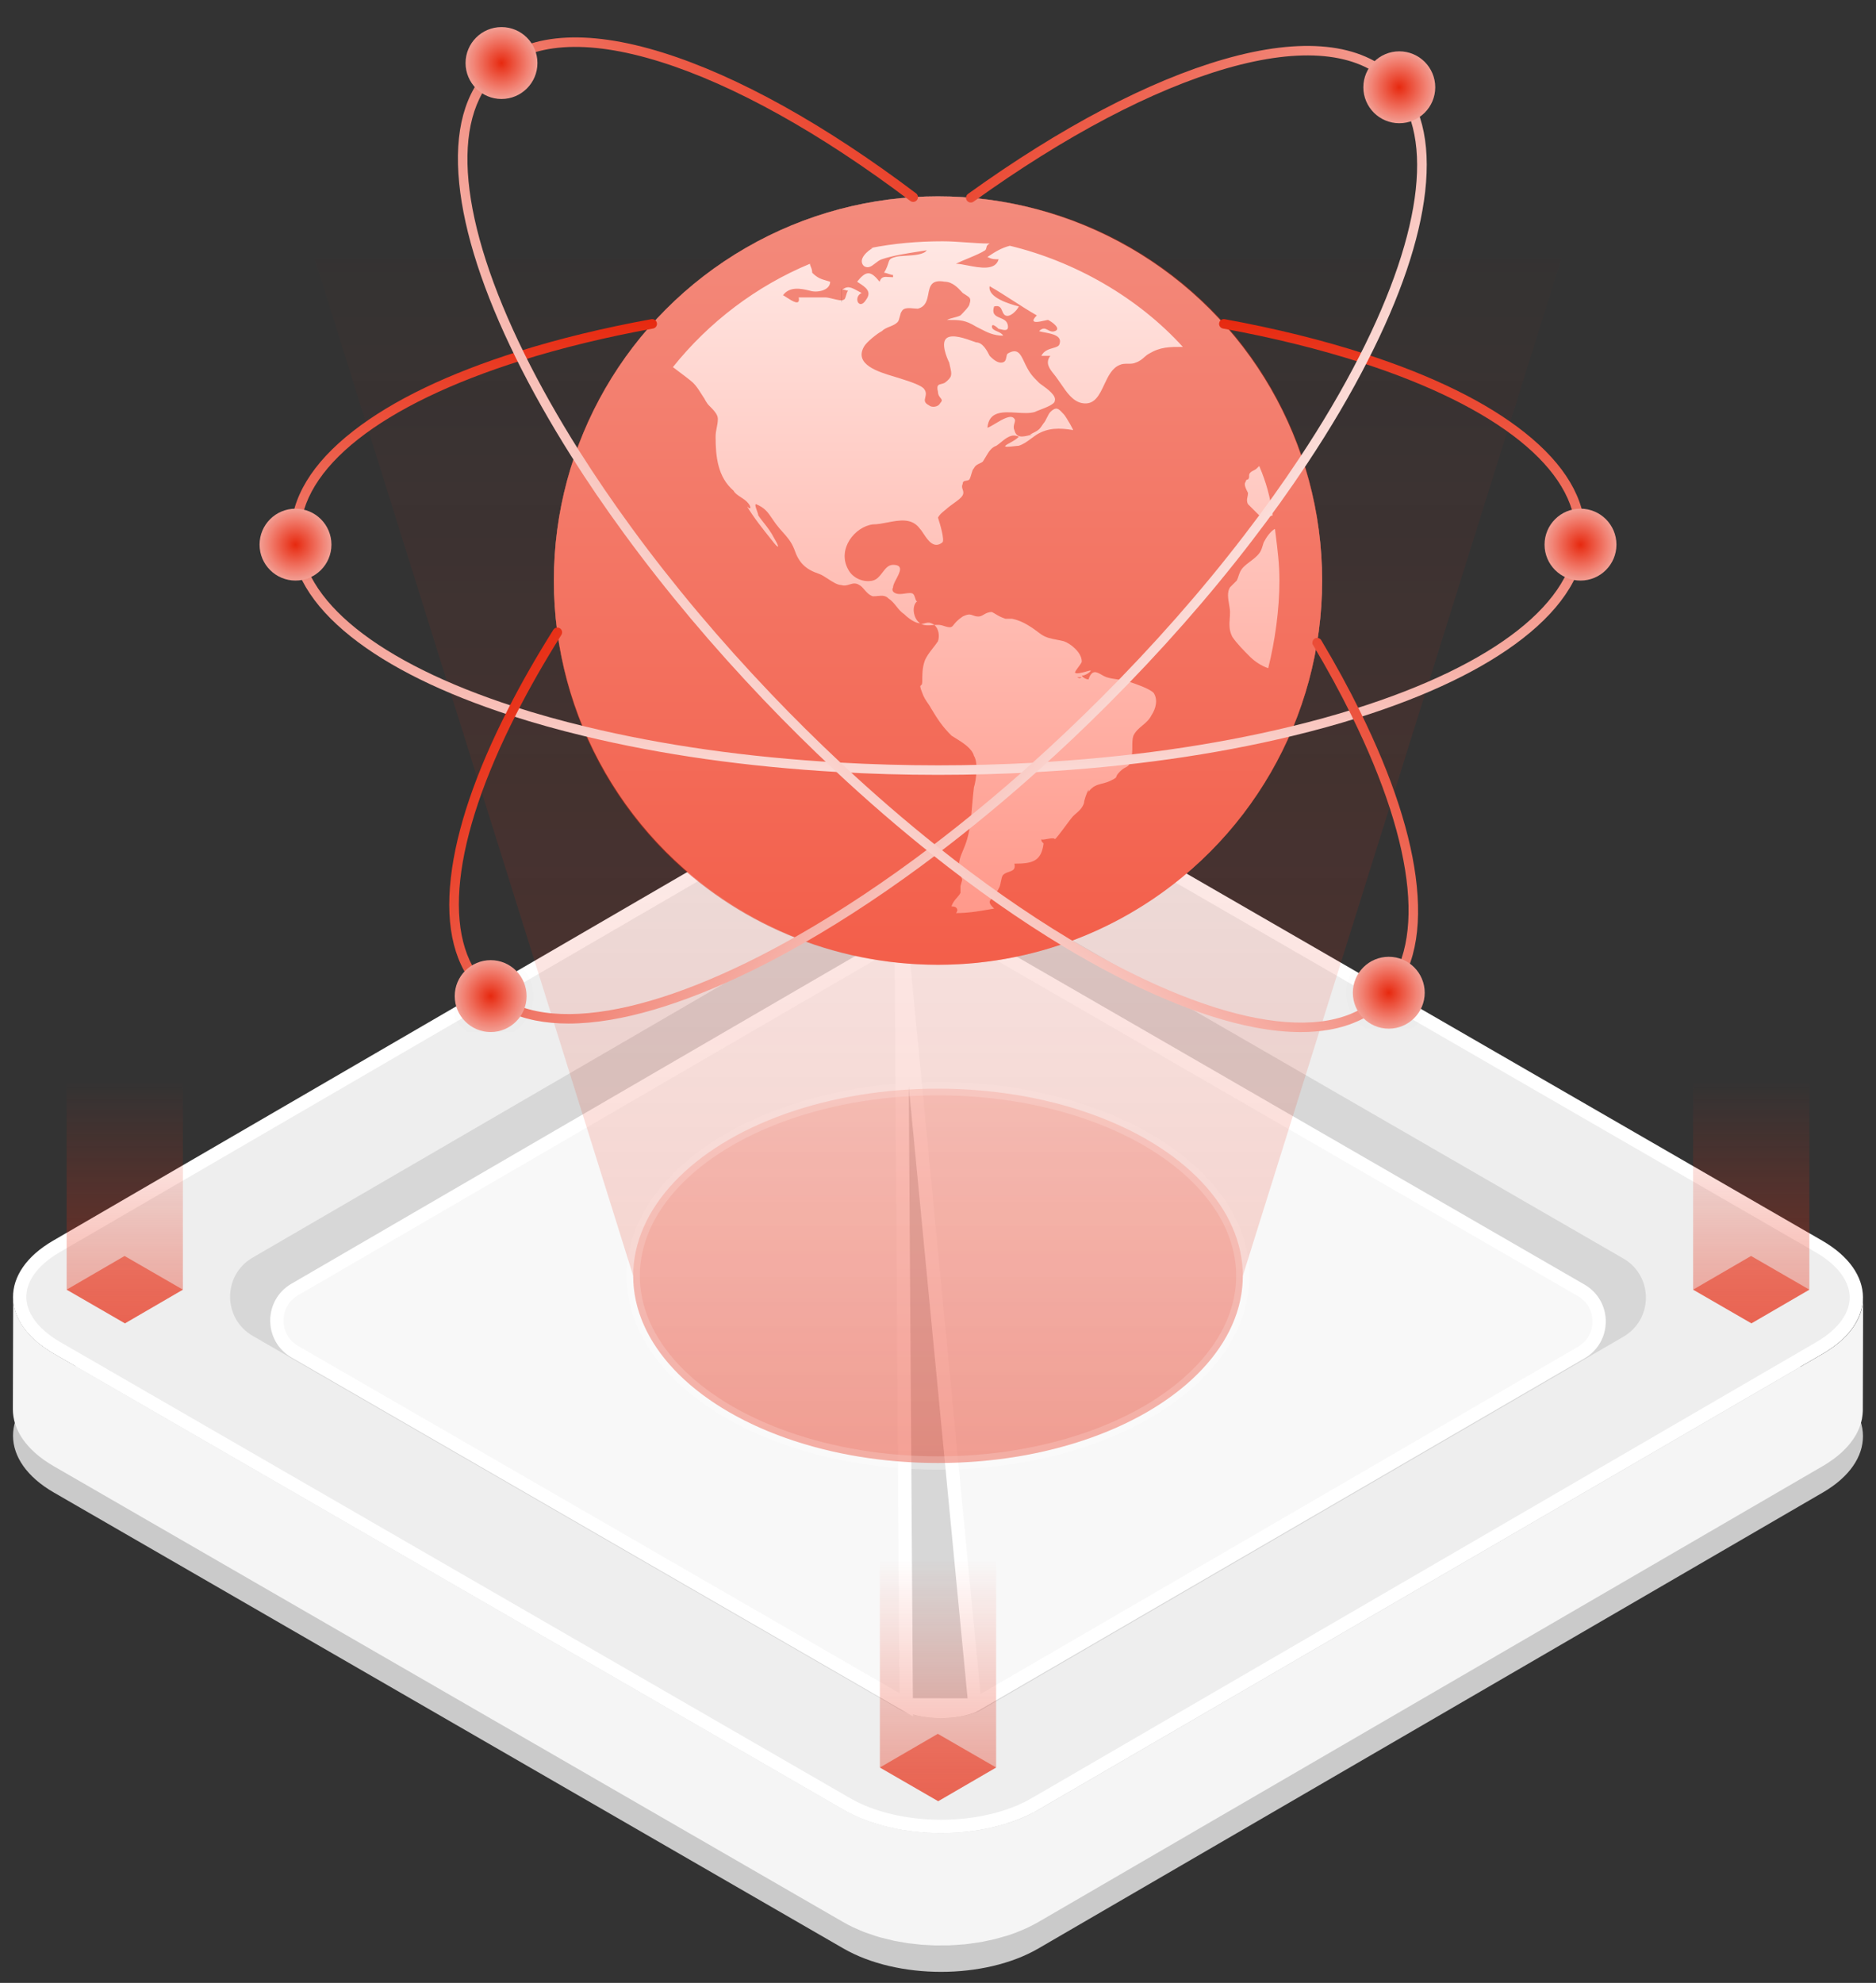
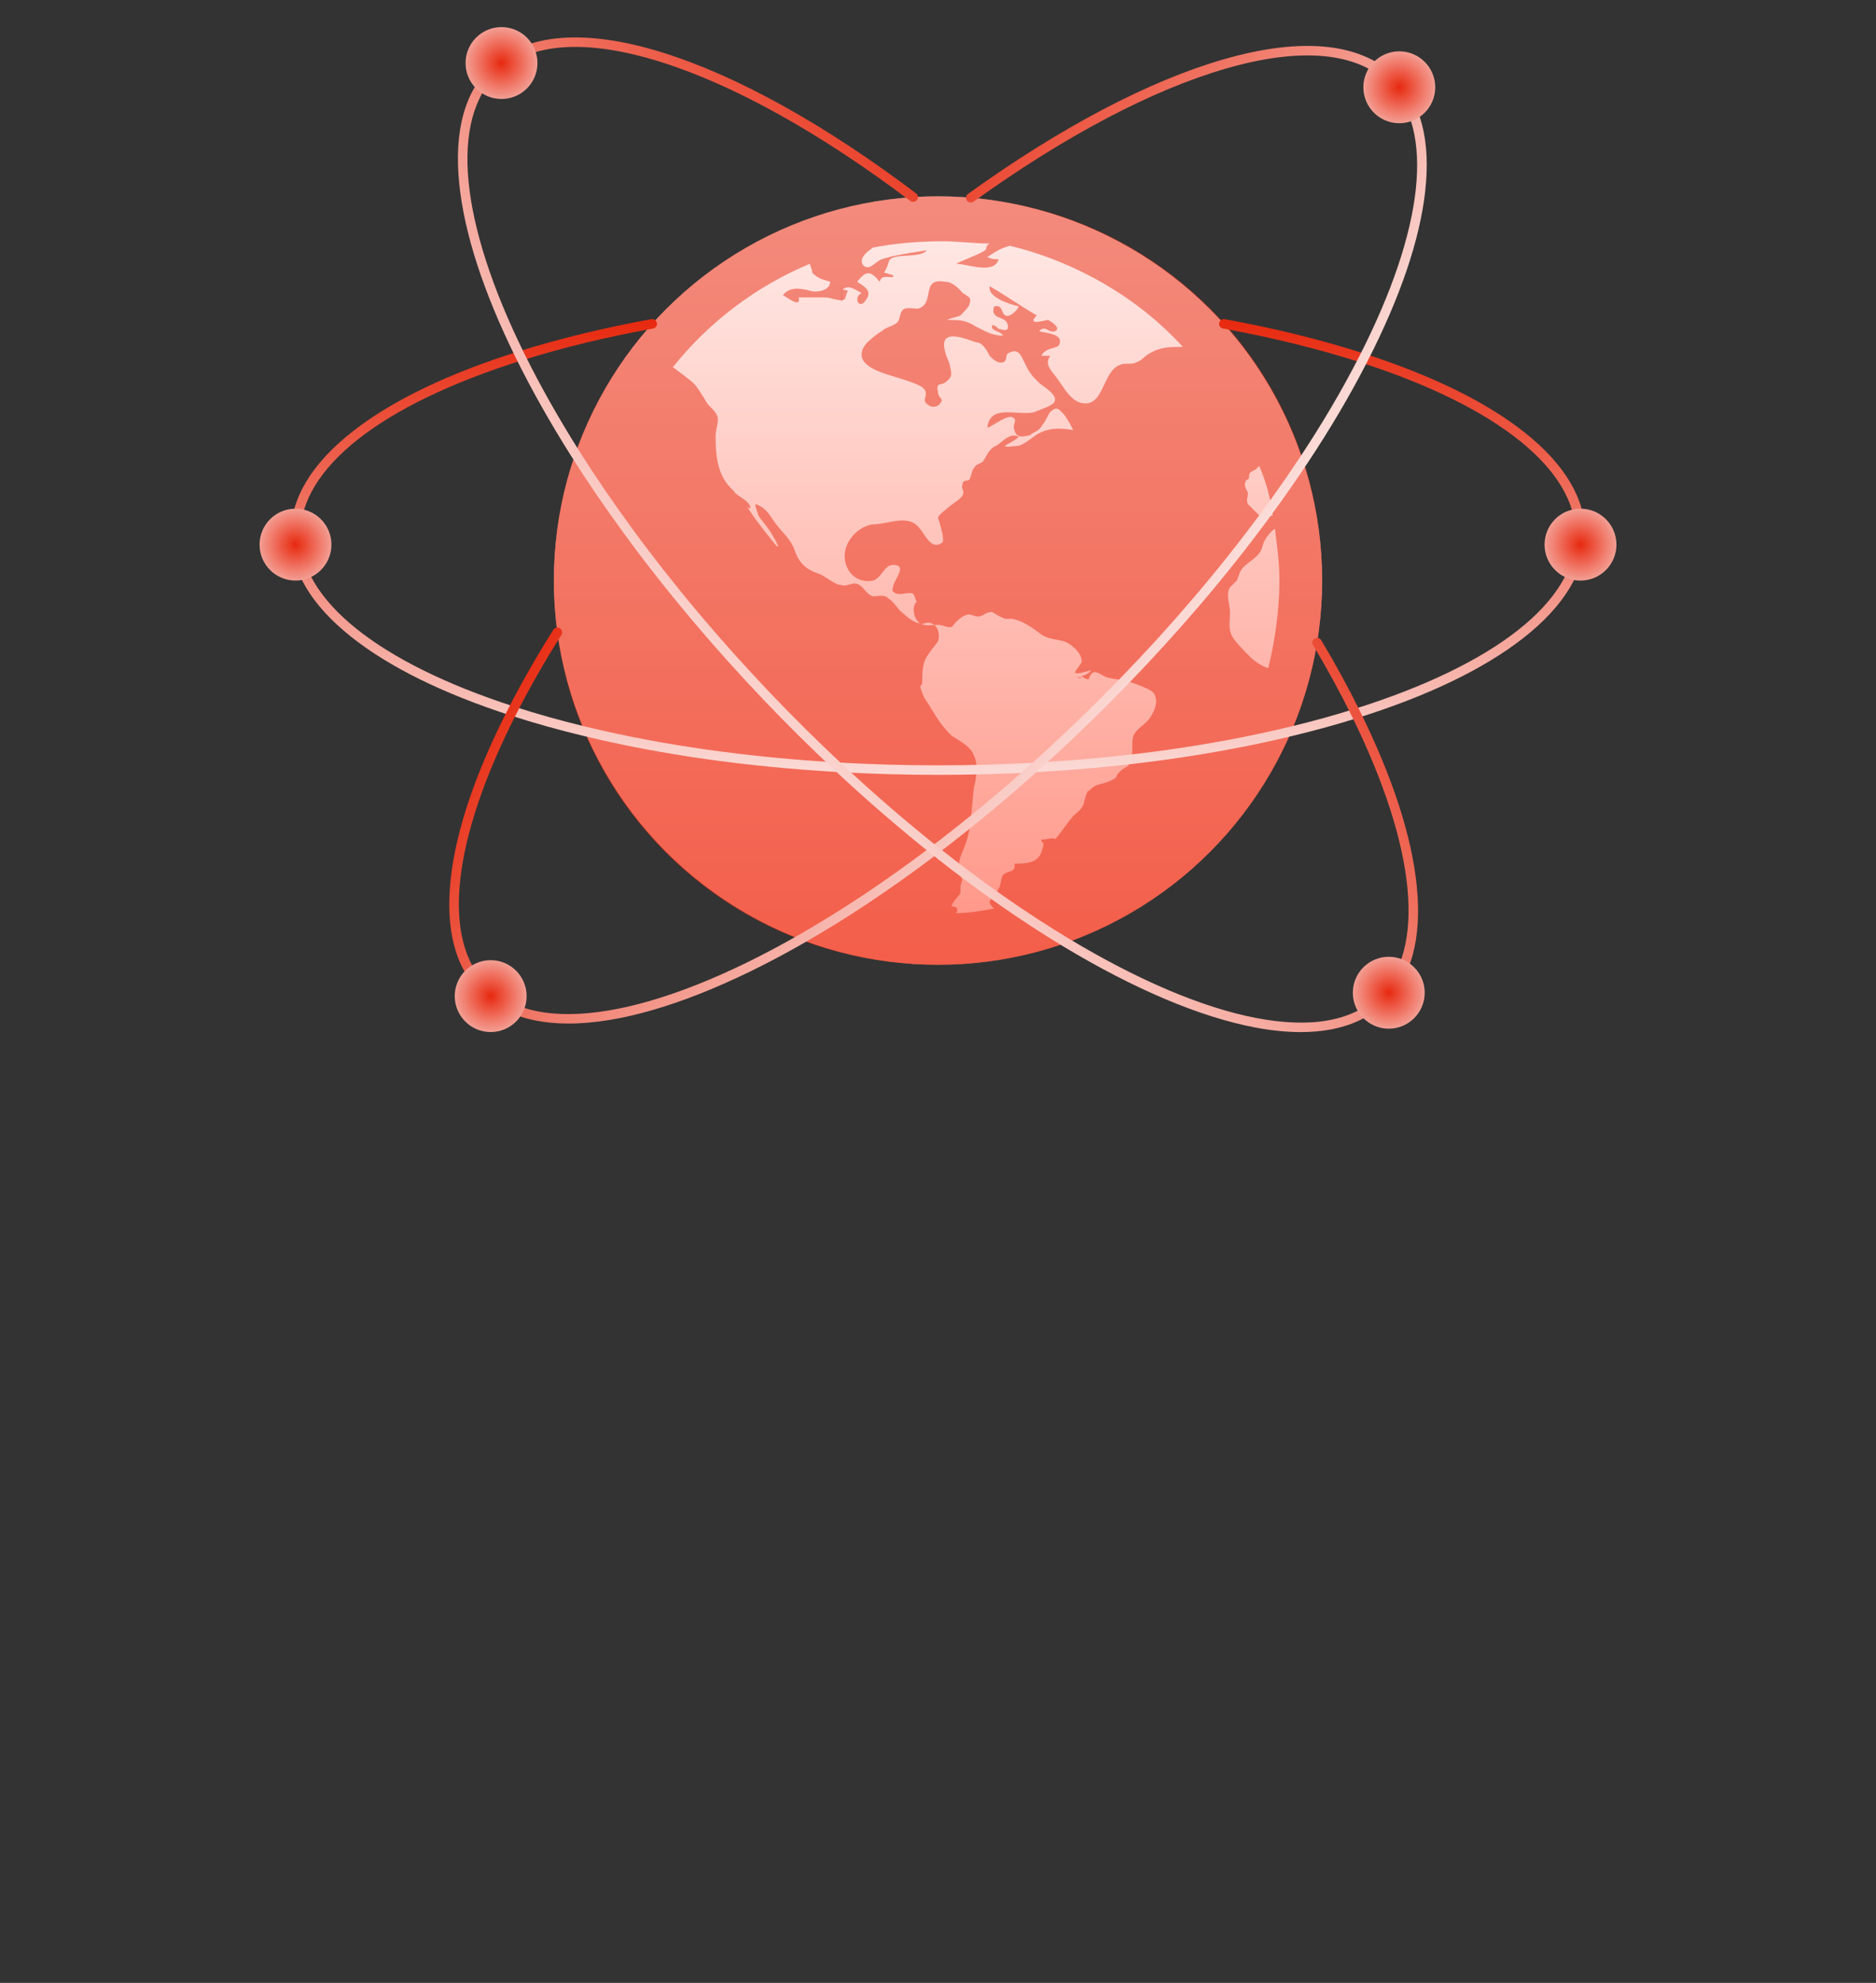
<svg xmlns="http://www.w3.org/2000/svg" width="141" height="149" viewBox="0 0 141 149" fill="none">
  <rect x="0" y="0" width="141" height="149" fill="#333333" stroke="none" />
  <g clip-path="url(#clip0_228_7401)">
    <g clip-path="url(#clip1_228_7401)">
      <g clip-path="url(#clip2_228_7401)">
        <g clip-path="url(#clip3_228_7401)">
-           <path d="M136.961 103.657C141.021 106.001 141.045 109.802 137.011 112.147L78.045 146.414C74.011 148.758 67.449 148.757 63.388 146.413L4.039 112.147C-0.021 109.803 -0.045 106.002 3.989 103.658L62.955 69.39C66.989 67.046 73.551 67.047 77.611 69.392L136.961 103.657Z" fill="#CACACA" />
+           <path d="M136.961 103.657C141.021 106.001 141.045 109.802 137.011 112.147L78.045 146.414C74.011 148.758 67.449 148.757 63.388 146.413L4.039 112.147C-0.021 109.803 -0.045 106.002 3.989 103.658L62.955 69.39C66.989 67.046 73.551 67.047 77.611 69.392L136.961 103.657" fill="#CACACA" />
        </g>
        <path d="M140.026 97.686C140.023 97.739 140.02 97.791 140.014 97.843C140.01 97.888 140.003 97.934 139.997 97.979C139.99 98.031 139.982 98.082 139.973 98.134C139.964 98.18 139.954 98.226 139.944 98.272C139.933 98.322 139.921 98.372 139.907 98.422C139.895 98.468 139.881 98.514 139.867 98.56C139.852 98.61 139.836 98.659 139.818 98.709C139.802 98.754 139.785 98.799 139.767 98.843C139.746 98.896 139.724 98.948 139.701 99C139.682 99.044 139.661 99.088 139.64 99.131C139.614 99.183 139.588 99.235 139.56 99.287C139.537 99.329 139.514 99.371 139.49 99.412C139.454 99.474 139.416 99.534 139.376 99.596C139.352 99.633 139.329 99.67 139.304 99.707C139.258 99.774 139.208 99.841 139.158 99.907C139.136 99.936 139.115 99.966 139.092 99.994C139.009 100.1 138.919 100.205 138.824 100.308C138.799 100.335 138.773 100.36 138.747 100.387C138.673 100.465 138.595 100.543 138.513 100.62C138.476 100.656 138.439 100.691 138.4 100.726C138.351 100.769 138.301 100.813 138.251 100.856C138.204 100.896 138.156 100.936 138.108 100.975C138.055 101.018 138.001 101.059 137.946 101.101C137.895 101.14 137.844 101.179 137.791 101.218C137.734 101.259 137.676 101.299 137.618 101.34C137.563 101.377 137.507 101.415 137.451 101.452C137.39 101.493 137.327 101.532 137.264 101.571C137.185 101.62 137.106 101.67 137.023 101.718L78.057 135.985C77.833 136.116 77.597 136.236 77.358 136.353C77.295 136.383 77.232 136.412 77.168 136.442C76.952 136.542 76.731 136.637 76.504 136.725C76.474 136.737 76.446 136.75 76.416 136.761C76.174 136.853 75.925 136.937 75.672 137.016C75.498 137.071 75.318 137.12 75.139 137.168C75.004 137.205 74.869 137.245 74.731 137.278C74.543 137.323 74.351 137.362 74.159 137.4C74.02 137.429 73.882 137.46 73.741 137.485C73.682 137.496 73.623 137.504 73.564 137.514C73.326 137.552 73.087 137.586 72.846 137.615C72.777 137.623 72.708 137.633 72.638 137.64C72.5 137.655 72.36 137.663 72.221 137.675C71.989 137.694 71.755 137.711 71.521 137.721C71.372 137.728 71.222 137.731 71.072 137.734C70.882 137.737 70.693 137.739 70.504 137.736C70.345 137.734 70.187 137.729 70.028 137.723C69.853 137.716 69.678 137.707 69.504 137.695C69.344 137.684 69.183 137.67 69.024 137.655C68.851 137.638 68.679 137.619 68.507 137.597C68.352 137.578 68.197 137.555 68.043 137.531C67.859 137.503 67.676 137.471 67.494 137.436C67.35 137.409 67.207 137.38 67.065 137.349C66.847 137.302 66.633 137.248 66.421 137.191C66.283 137.155 66.144 137.121 66.008 137.08C65.935 137.059 65.862 137.035 65.789 137.012C65.576 136.945 65.365 136.874 65.159 136.797C65.099 136.775 65.038 136.754 64.98 136.732C64.791 136.659 64.61 136.578 64.428 136.497C64.34 136.458 64.248 136.422 64.161 136.381C63.9 136.257 63.645 136.125 63.401 135.984L4.051 101.718C2.008 100.539 0.986 98.99 0.991 97.443L0.967 105.891C0.963 107.437 1.984 108.986 4.027 110.167L63.377 144.432C63.621 144.573 63.876 144.704 64.137 144.829C64.224 144.87 64.316 144.906 64.405 144.945C64.56 145.014 64.712 145.086 64.872 145.149C64.9 145.16 64.928 145.169 64.955 145.179C65.015 145.202 65.076 145.223 65.135 145.245C65.342 145.321 65.552 145.393 65.766 145.46C65.838 145.483 65.91 145.507 65.984 145.528C66.033 145.543 66.081 145.56 66.131 145.574C66.218 145.599 66.309 145.616 66.397 145.639C66.61 145.696 66.823 145.749 67.041 145.797C67.099 145.809 67.154 145.827 67.213 145.839C67.297 145.856 67.385 145.867 67.471 145.884C67.653 145.919 67.835 145.951 68.019 145.979C68.094 145.991 68.166 146.007 68.241 146.018C68.321 146.029 68.403 146.035 68.483 146.045C68.655 146.067 68.827 146.086 69.001 146.103C69.084 146.111 69.165 146.124 69.248 146.13C69.325 146.137 69.403 146.138 69.48 146.143C69.654 146.155 69.829 146.164 70.005 146.171C70.093 146.174 70.181 146.183 70.269 146.185C70.339 146.187 70.41 146.183 70.479 146.184C70.669 146.187 70.859 146.185 71.048 146.182C71.143 146.18 71.237 146.183 71.331 146.18C71.386 146.178 71.441 146.171 71.497 146.169C71.731 146.159 71.964 146.142 72.198 146.122C72.291 146.115 72.387 146.113 72.48 146.103C72.525 146.099 72.569 146.092 72.614 146.088C72.684 146.08 72.753 146.071 72.822 146.063C73.064 146.034 73.303 146 73.541 145.961C73.599 145.952 73.658 145.943 73.716 145.933C73.745 145.928 73.773 145.925 73.802 145.919C73.915 145.899 74.024 145.871 74.136 145.848C74.328 145.809 74.519 145.771 74.707 145.726C74.845 145.692 74.979 145.653 75.116 145.616C75.294 145.567 75.473 145.519 75.648 145.464C75.686 145.452 75.726 145.443 75.763 145.431C75.977 145.362 76.186 145.288 76.392 145.209C76.422 145.198 76.45 145.185 76.48 145.173C76.706 145.085 76.927 144.99 77.144 144.89C77.208 144.86 77.272 144.83 77.334 144.8C77.574 144.684 77.809 144.563 78.034 144.433L136.999 110.166C137.042 110.141 137.084 110.116 137.126 110.091C137.165 110.067 137.201 110.043 137.239 110.02C137.302 109.98 137.366 109.94 137.427 109.9C137.483 109.863 137.538 109.826 137.592 109.788C137.652 109.748 137.71 109.707 137.768 109.665C137.82 109.627 137.871 109.588 137.921 109.55C137.976 109.508 138.031 109.465 138.084 109.422C138.132 109.383 138.18 109.344 138.226 109.304C138.277 109.261 138.327 109.217 138.376 109.173C138.396 109.155 138.418 109.138 138.438 109.12C138.456 109.103 138.471 109.085 138.489 109.068C138.571 108.991 138.649 108.913 138.724 108.835C138.749 108.808 138.775 108.782 138.8 108.756C138.895 108.652 138.985 108.548 139.068 108.442C139.072 108.438 139.076 108.434 139.08 108.429C139.099 108.405 139.115 108.38 139.134 108.355C139.184 108.288 139.234 108.222 139.28 108.154C139.305 108.118 139.329 108.081 139.352 108.044C139.392 107.982 139.43 107.922 139.466 107.86C139.476 107.843 139.487 107.827 139.497 107.81C139.511 107.785 139.522 107.76 139.536 107.734C139.564 107.683 139.591 107.631 139.616 107.579C139.637 107.536 139.658 107.491 139.677 107.448C139.7 107.396 139.722 107.344 139.743 107.292C139.752 107.268 139.764 107.245 139.773 107.221C139.781 107.2 139.787 107.178 139.794 107.157C139.812 107.107 139.828 107.058 139.843 107.008C139.858 106.962 139.871 106.916 139.884 106.87C139.897 106.82 139.909 106.77 139.92 106.719C139.926 106.692 139.935 106.665 139.94 106.638C139.944 106.619 139.945 106.6 139.949 106.582C139.959 106.53 139.966 106.479 139.973 106.427C139.98 106.382 139.986 106.336 139.99 106.291C139.996 106.239 139.999 106.186 140.002 106.134C140.003 106.104 140.007 106.073 140.008 106.043C140.009 106.012 140.01 105.982 140.01 105.952L140.034 97.504C140.034 97.565 140.029 97.626 140.026 97.686Z" fill="#F5F5F5" />
        <path d="M77.794 135.553L78.045 135.985L77.794 135.553C75.871 136.67 73.314 137.243 70.727 137.243C68.139 137.242 65.575 136.669 63.638 135.551L4.289 101.286C2.349 100.166 1.486 98.767 1.479 97.471C1.471 96.176 2.316 94.78 4.24 93.661L63.206 59.394C65.129 58.277 67.686 57.704 70.273 57.704C72.861 57.704 75.425 58.278 77.361 59.396L136.711 93.662C138.65 94.781 139.513 96.18 139.521 97.476C139.529 98.771 138.684 100.167 136.76 101.286L77.794 135.553Z" fill="#EEEEEE" stroke="white" />
        <path opacity="0.1" d="M70.729 129.106C69.361 129.106 68.226 128.804 67.707 128.505L18.993 100.38C16.733 99.075 16.728 95.814 18.985 94.503L67.294 66.429C67.67 66.21 68.721 65.84 70.272 65.84C71.639 65.84 72.774 66.143 73.293 66.442L122.008 94.567C124.268 95.872 124.272 99.132 122.016 100.444L73.706 128.518C73.33 128.737 72.28 129.106 70.729 129.106Z" fill="black" />
        <path d="M67.727 70.413L67.727 70.413L22.155 96.896C20.358 97.94 20.362 100.536 22.161 101.575L68.115 128.106L67.727 70.413ZM67.727 70.413C67.989 70.261 68.887 69.926 70.284 69.926C71.522 69.926 72.497 70.203 72.885 70.426L118.838 96.958C120.637 97.996 120.641 100.592 118.845 101.636L73.273 128.119L73.273 128.119M67.727 70.413L73.273 128.119M73.273 128.119C73.011 128.272 72.112 128.607 70.716 128.607C69.478 128.607 68.503 128.33 68.115 128.106L73.273 128.119Z" fill="#F8F8F8" stroke="white" />
      </g>
      <ellipse opacity="0.3" cx="70.5" cy="95.87" rx="22.91" ry="14.064" fill="url(#paint0_linear_228_7401)" stroke="white" />
      <g clip-path="url(#clip4_228_7401)">
        <g clip-path="url(#clip5_228_7401)">
          <g clip-path="url(#clip6_228_7401)">
            <path opacity="0.5" d="M13.745 96.909L9.391 99.439L5.009 96.909L9.363 94.378L13.745 96.909Z" fill="#E7290F" />
          </g>
          <path opacity="0.4" d="M5.009 81.395V96.908H5.009H5.009L9.391 99.439L13.745 96.908V81.395H5.009Z" fill="url(#paint1_linear_228_7401)" />
        </g>
        <g clip-path="url(#clip7_228_7401)">
          <g clip-path="url(#clip8_228_7401)">
            <path opacity="0.5" d="M135.991 96.909L131.637 99.439L127.255 96.909L131.609 94.378L135.991 96.909Z" fill="#E7290F" />
          </g>
          <path opacity="0.4" d="M127.255 81.395V96.908H127.255H127.255L131.637 99.439L135.991 96.908V81.395H127.255Z" fill="url(#paint2_linear_228_7401)" />
        </g>
        <g clip-path="url(#clip9_228_7401)">
          <g clip-path="url(#clip10_228_7401)">
            <path opacity="0.5" d="M74.868 132.816L70.514 135.346L66.132 132.816L70.486 130.286L74.868 132.816Z" fill="#E7290F" />
          </g>
          <path opacity="0.4" d="M66.132 117.303V132.816H66.132H66.132L70.514 135.346L74.868 132.816V117.303H66.132Z" fill="url(#paint3_linear_228_7401)" />
        </g>
      </g>
      <path d="M23.621 19.363L47.591 95.87C47.591 103.638 57.848 109.934 70.5 109.934C83.153 109.934 93.409 103.638 93.409 95.87L117.379 19.363H23.621Z" fill="url(#paint4_linear_228_7401)" />
    </g>
  </g>
  <g clip-path="url(#clip11_228_7401)">
    <mask id="mask0_228_7401" style="mask-type:luminance" maskUnits="userSpaceOnUse" x="0" y="0" width="141" height="141">
      <rect x="0.5" y="0.171" width="140" height="140" fill="white" />
    </mask>
    <g mask="url(#mask0_228_7401)">
</g>
    <g clip-path="url(#clip12_228_7401)">
      <circle cx="70.5" cy="43.625" r="28.872" fill="url(#paint5_linear_228_7401)" />
      <path d="M63.255 22.193H63.251" stroke="black" />
      <path d="M63.255 22.193H63.251" stroke="black" />
      <g style="mix-blend-mode:multiply" opacity="0.5">
        <path fill-rule="evenodd" clip-rule="evenodd" d="M70.499 14.753C54.628 14.753 41.627 27.585 41.627 43.626C41.627 59.665 54.459 72.497 70.499 72.497C86.37 72.497 99.371 59.665 99.371 43.626C99.371 27.585 86.539 14.753 70.499 14.753ZM81.305 50.886H80.967C80.967 50.886 81.136 51.054 81.305 50.886ZM86.37 26.572C87.214 26.066 87.889 26.066 88.902 26.066C85.526 22.351 80.798 19.65 75.901 18.468C75.226 18.637 74.72 18.975 74.213 19.312C74.551 19.481 74.72 19.481 75.058 19.481C74.809 20.349 73.651 20.125 72.719 19.944C72.382 19.879 72.074 19.819 71.85 19.819C72.12 19.683 72.445 19.548 72.77 19.413L72.77 19.413C73.256 19.21 73.741 19.008 74.045 18.806C74.112 18.738 74.126 18.671 74.139 18.603C74.159 18.502 74.18 18.401 74.382 18.299C73.791 18.299 73.2 18.257 72.61 18.215C72.019 18.173 71.428 18.131 70.836 18.131C68.979 18.131 67.122 18.299 65.434 18.637H65.602C65.265 18.806 64.421 19.481 64.927 19.988C65.252 20.204 65.508 20.004 65.783 19.788C65.937 19.667 66.097 19.541 66.278 19.481C67.095 19.208 68.132 19.046 69.034 18.905L69.034 18.905L69.034 18.905C69.25 18.871 69.459 18.838 69.655 18.806C69.435 19.136 68.713 19.179 68.096 19.216C67.767 19.235 67.467 19.253 67.291 19.312C66.876 19.416 66.843 19.52 66.762 19.781C66.711 19.944 66.642 20.169 66.447 20.494C66.531 20.494 66.658 20.536 66.784 20.579C66.911 20.621 67.037 20.663 67.122 20.663V20.832C67.013 20.832 66.912 20.824 66.818 20.817C66.478 20.791 66.242 20.772 66.109 21.169C65.434 20.325 65.096 20.325 64.421 21.169C64.466 21.2 64.513 21.23 64.56 21.261L64.56 21.261C65.039 21.571 65.557 21.906 65.096 22.52C64.589 23.365 64.083 22.351 64.758 22.014C64.647 21.958 64.545 21.903 64.45 21.851C63.967 21.588 63.662 21.422 63.239 21.845C63.351 21.733 63.464 21.77 63.576 21.808C63.633 21.826 63.689 21.845 63.745 21.845C63.667 21.922 63.626 22.071 63.587 22.209C63.541 22.372 63.499 22.52 63.407 22.52C63.304 22.624 62.945 22.536 62.605 22.453C62.392 22.401 62.187 22.351 62.057 22.351H60.031C60.165 23.022 59.553 22.627 59.127 22.352C59.016 22.28 58.918 22.217 58.849 22.183C59.355 21.507 60.2 21.676 60.875 21.845C61.381 22.014 62.395 21.845 62.395 21.169C62.289 21.134 62.19 21.106 62.096 21.08C61.739 20.978 61.444 20.895 61.044 20.494C61.044 20.296 60.986 20.157 60.938 20.041C60.904 19.959 60.875 19.889 60.875 19.819C56.823 21.507 53.277 24.209 50.576 27.585L50.578 27.588C51.253 28.094 51.926 28.599 52.095 28.767C52.342 29.015 52.499 29.262 52.698 29.576L52.698 29.576L52.698 29.576C52.771 29.691 52.849 29.814 52.939 29.949C52.939 29.949 53.108 30.287 53.277 30.456L53.28 30.459L53.28 30.459C53.617 30.796 53.953 31.132 53.953 31.469C53.953 31.722 53.91 31.933 53.868 32.144C53.826 32.355 53.784 32.566 53.784 32.819C53.784 34.339 53.953 35.859 55.134 36.872C55.233 37.069 55.446 37.208 55.673 37.357C55.836 37.463 56.006 37.575 56.147 37.716C56.485 38.054 56.485 38.391 56.147 38.054C56.654 38.898 57.329 39.742 58.005 40.586C58.511 41.262 58.68 41.262 58.173 40.417C57.957 39.985 57.671 39.621 57.405 39.282C57.256 39.093 57.113 38.911 56.992 38.729C56.992 38.666 56.945 38.533 56.895 38.391C56.81 38.151 56.717 37.885 56.823 37.885C57.481 38.148 57.728 38.514 58.045 38.982C58.135 39.114 58.23 39.255 58.342 39.404C58.508 39.625 58.673 39.81 58.833 39.988C59.162 40.355 59.466 40.693 59.693 41.262C60.031 42.275 60.537 42.781 61.55 43.119C61.759 43.189 61.996 43.344 62.239 43.503C62.585 43.73 62.941 43.963 63.239 43.963C63.466 44.039 63.659 43.979 63.848 43.92C64.082 43.848 64.31 43.777 64.589 43.963C64.732 44.034 64.845 44.166 64.965 44.307C65.13 44.499 65.31 44.71 65.602 44.807C65.738 44.807 65.862 44.795 65.976 44.784H65.976H65.976C66.29 44.753 66.537 44.729 66.785 44.976C67.038 45.145 67.206 45.356 67.375 45.567C67.544 45.778 67.713 45.989 67.966 46.158C68.304 46.495 68.81 46.834 69.148 46.834C69.168 46.854 69.191 46.867 69.215 46.874C69.491 47.023 69.81 46.997 70.122 46.971C70.156 46.968 70.191 46.965 70.225 46.963C70.547 47.231 70.638 47.765 70.499 48.184C70.386 48.353 70.254 48.523 70.123 48.692C69.861 49.029 69.598 49.366 69.486 49.704C69.317 50.21 69.317 50.717 69.317 51.223C69.317 51.429 69.261 51.468 69.218 51.498C69.154 51.541 69.117 51.567 69.317 52.067C69.423 52.386 69.596 52.637 69.751 52.864C69.843 52.998 69.929 53.124 69.992 53.249C70.499 54.093 70.836 54.6 71.512 55.276C71.599 55.334 71.701 55.396 71.811 55.464L71.811 55.464C72.342 55.792 73.061 56.236 73.2 56.795C73.538 57.302 73.369 58.652 73.2 59.159C73.146 59.596 73.109 60.033 73.072 60.465C72.996 61.366 72.922 62.243 72.694 63.042C72.591 63.402 72.473 63.683 72.367 63.934C72.126 64.508 71.952 64.921 72.188 65.743C72.228 65.865 72.259 65.938 72.28 65.987L72.28 65.987C72.299 66.034 72.311 66.061 72.313 66.089C72.317 66.125 72.306 66.163 72.28 66.252L72.28 66.252C72.259 66.323 72.228 66.426 72.188 66.588V67.094C72.119 67.231 72.023 67.34 71.922 67.455C71.773 67.624 71.612 67.806 71.512 68.108C72.019 68.108 72.019 68.445 71.85 68.614C72.732 68.614 73.487 68.486 74.337 68.341H74.337L74.499 68.313C74.571 68.301 74.645 68.289 74.72 68.276C74.551 68.108 74.382 67.939 74.382 67.77C74.382 67.685 74.551 67.474 74.72 67.263C74.889 67.052 75.058 66.841 75.058 66.757C75.142 66.672 75.184 66.461 75.226 66.25C75.269 66.039 75.311 65.828 75.395 65.743C75.515 65.624 75.677 65.568 75.829 65.516C76.105 65.42 76.349 65.335 76.24 64.899C77.59 64.899 78.266 64.73 78.435 63.38C78.337 63.283 78.296 63.241 78.279 63.192C78.266 63.155 78.266 63.114 78.266 63.042C78.266 63.123 78.459 63.088 78.68 63.047C78.92 63.004 79.191 62.954 79.279 63.042C79.279 63.148 79.748 62.518 80.137 61.994C80.365 61.687 80.567 61.416 80.629 61.354C80.716 61.266 80.804 61.191 80.888 61.117C81.13 60.906 81.349 60.716 81.474 60.341C81.474 60.172 81.642 59.665 81.811 59.328V59.496C82.138 59.06 82.465 58.976 82.838 58.88C83.042 58.828 83.26 58.772 83.499 58.652C83.876 58.464 83.885 58.433 83.907 58.355C83.925 58.292 83.951 58.201 84.175 57.977C84.358 57.794 84.496 57.721 84.607 57.663C84.803 57.56 84.911 57.504 85.019 56.964C85.103 56.711 85.103 56.415 85.103 56.12C85.103 55.824 85.103 55.529 85.188 55.276C85.357 54.938 85.61 54.727 85.864 54.515C86.117 54.304 86.37 54.093 86.539 53.756C86.876 53.249 87.045 52.574 86.708 52.067C86.37 51.73 85.357 51.392 84.851 51.223C84.597 51.139 84.301 51.096 84.005 51.054L84.005 51.054H84.005C83.71 51.012 83.415 50.97 83.162 50.886C83.04 50.845 82.917 50.774 82.797 50.705C82.42 50.489 82.068 50.286 81.811 51.054C81.642 51.054 81.305 50.886 81.305 50.717C81.305 50.886 81.98 50.548 81.98 50.379C81.926 50.379 81.804 50.413 81.656 50.455C81.341 50.543 80.913 50.663 80.798 50.548C80.798 50.463 80.925 50.294 81.052 50.126C81.178 49.957 81.305 49.788 81.305 49.704C81.305 49.029 80.46 48.353 79.954 48.184C79.76 48.136 79.579 48.101 79.409 48.068C78.987 47.987 78.626 47.918 78.266 47.677L78.264 47.676C77.589 47.17 76.914 46.664 76.07 46.495H75.564C75.227 46.383 75.04 46.271 74.852 46.159L74.852 46.159C74.758 46.102 74.664 46.046 74.551 45.989C74.272 45.989 74.096 46.092 73.937 46.184C73.808 46.259 73.69 46.327 73.538 46.327C73.354 46.327 73.237 46.283 73.131 46.242C72.943 46.171 72.787 46.112 72.356 46.327C71.974 46.582 71.808 46.788 71.695 46.929C71.509 47.161 71.467 47.212 70.836 47.002C70.65 46.94 70.44 46.947 70.225 46.963C70.157 46.907 70.08 46.863 69.992 46.834C69.815 46.745 69.638 46.796 69.485 46.84C69.381 46.87 69.289 46.896 69.215 46.874C69.193 46.862 69.17 46.848 69.148 46.834C68.655 46.505 68.482 45.538 68.939 45.174C68.951 45.169 68.965 45.16 68.979 45.145C68.965 45.154 68.952 45.164 68.939 45.174C68.868 45.204 68.832 45.089 68.789 44.953C68.753 44.839 68.712 44.709 68.641 44.638C68.529 44.526 68.266 44.563 68.004 44.601C67.873 44.62 67.741 44.638 67.629 44.638C67.291 44.638 66.953 44.47 67.122 44.132C67.122 43.969 67.244 43.736 67.371 43.495C67.638 42.987 67.924 42.444 67.122 42.444C66.766 42.444 66.551 42.724 66.329 43.015C66.128 43.276 65.922 43.546 65.602 43.626C64.927 43.794 64.083 43.457 63.745 42.781C62.901 41.262 64.252 39.573 65.602 39.404C65.946 39.404 66.319 39.333 66.696 39.26C67.612 39.084 68.55 38.904 69.148 39.742C69.226 39.82 69.312 39.951 69.41 40.099C69.737 40.594 70.186 41.275 70.836 40.755C71.006 40.586 70.668 39.404 70.499 38.898C70.608 38.68 70.787 38.532 70.991 38.364L70.991 38.364C71.103 38.272 71.223 38.174 71.342 38.055L71.174 38.222C71.309 38.087 71.498 37.952 71.688 37.817L71.688 37.817C71.971 37.615 72.255 37.412 72.356 37.21C72.441 37.041 72.398 36.914 72.356 36.787C72.314 36.661 72.272 36.534 72.356 36.365C72.356 36.161 72.48 36.142 72.615 36.122C72.703 36.108 72.796 36.094 72.863 36.028C72.937 35.879 72.978 35.731 73.016 35.597L73.016 35.597C73.064 35.426 73.106 35.278 73.2 35.184C73.306 34.971 73.479 34.892 73.635 34.821C73.727 34.779 73.813 34.739 73.876 34.677C73.957 34.555 74.028 34.434 74.096 34.318C74.314 33.947 74.504 33.623 74.889 33.495C75.004 33.418 75.119 33.325 75.236 33.229L75.236 33.229C75.634 32.903 76.055 32.559 76.577 32.819C76.379 33.018 76.123 33.158 75.911 33.274C75.762 33.355 75.634 33.425 75.564 33.495C75.44 33.619 75.956 33.561 76.304 33.521L76.304 33.521C76.429 33.507 76.533 33.495 76.577 33.495C76.932 33.377 77.204 33.175 77.509 32.95C77.639 32.853 77.776 32.752 77.928 32.651C78.772 32.144 79.616 32.144 80.629 32.313C80.798 32.482 80.123 31.3 79.954 31.131C79.91 31.087 79.869 31.043 79.829 31.001C79.567 30.72 79.382 30.522 78.941 30.962C78.856 31.047 78.772 31.216 78.687 31.385C78.603 31.554 78.519 31.722 78.435 31.807C78.283 32.034 78.199 32.16 78.092 32.259C77.96 32.381 77.793 32.465 77.421 32.651H77.59L77.483 32.678C76.861 32.835 76.399 32.952 76.24 32.313C76.151 32.136 76.202 31.958 76.246 31.805C76.286 31.667 76.32 31.549 76.24 31.469C76.004 31.116 75.358 31.501 74.817 31.824L74.817 31.824L74.816 31.825C74.582 31.965 74.367 32.093 74.213 32.144C74.328 30.88 75.382 30.946 76.415 31.01C76.901 31.04 77.381 31.07 77.759 30.962C77.844 30.919 77.985 30.866 78.146 30.804C78.621 30.622 79.279 30.37 79.279 30.118C79.411 29.721 78.713 29.22 78.324 28.941C78.217 28.864 78.133 28.804 78.097 28.767L78.093 28.764C77.59 28.26 77.42 28.09 77.084 27.417C77.043 27.335 77.005 27.254 76.968 27.174C76.696 26.596 76.475 26.127 75.733 26.572C75.675 26.63 75.657 26.728 75.638 26.831C75.601 27.029 75.56 27.248 75.226 27.248C74.889 27.248 74.551 26.91 74.382 26.741C74.213 26.403 73.876 25.728 73.369 25.728C73.3 25.705 73.219 25.676 73.128 25.643L73.128 25.643C72.553 25.437 71.612 25.099 71.174 25.391C70.668 25.728 71.174 26.91 71.343 27.248C71.367 27.368 71.391 27.474 71.412 27.57L71.412 27.57L71.412 27.57C71.543 28.147 71.585 28.333 71.006 28.767C70.918 28.811 70.831 28.832 70.752 28.851C70.527 28.905 70.374 28.942 70.499 29.443C70.499 29.672 70.602 29.797 70.684 29.897C70.784 30.018 70.853 30.102 70.668 30.287C70.499 30.625 69.992 30.625 69.823 30.456C69.444 30.266 69.491 30.076 69.545 29.857C69.587 29.686 69.634 29.496 69.486 29.274C69.339 28.98 68.424 28.686 67.856 28.503L67.855 28.503C67.771 28.476 67.694 28.451 67.629 28.43C67.504 28.388 67.356 28.344 67.194 28.296L67.194 28.296C66.043 27.952 64.187 27.398 64.927 26.066C65.096 25.728 65.94 25.053 66.278 24.884C66.447 24.715 66.657 24.631 66.868 24.547C67.079 24.462 67.291 24.378 67.46 24.209C67.544 24.124 67.587 23.955 67.629 23.786C67.671 23.617 67.713 23.449 67.797 23.365C67.927 23.104 68.357 23.145 68.703 23.177C68.806 23.187 68.901 23.196 68.979 23.196C69.587 23.044 69.682 22.55 69.772 22.084C69.882 21.513 69.984 20.984 71.006 21.169C71.59 21.169 72.049 21.676 72.271 21.922L72.271 21.922L72.271 21.922C72.305 21.959 72.334 21.991 72.356 22.014C72.431 22.064 72.499 22.106 72.559 22.144C72.905 22.362 73.007 22.426 72.863 22.858C72.863 23.027 72.356 23.533 72.188 23.702C72.019 23.786 71.85 23.828 71.681 23.871C71.512 23.913 71.343 23.955 71.174 24.04C72.188 24.04 72.525 24.04 73.369 24.547C73.469 24.596 73.564 24.646 73.658 24.694L73.658 24.694C74.201 24.976 74.675 25.222 75.395 25.222C75.316 25.063 75.125 24.979 74.945 24.9C74.741 24.81 74.551 24.726 74.551 24.547C74.551 24.209 75.058 24.715 75.058 24.715C75.093 24.715 75.149 24.73 75.216 24.747C75.47 24.812 75.867 24.913 75.733 24.378C75.662 24.094 75.413 23.989 75.172 23.888C74.84 23.748 74.524 23.615 74.72 23.027C75.142 22.921 75.234 23.145 75.327 23.37C75.382 23.504 75.437 23.639 75.564 23.702C75.901 23.871 76.408 23.365 76.577 23.027C75.901 22.858 74.213 22.351 74.382 21.507C74.973 21.845 75.565 22.225 76.156 22.605C76.747 22.985 77.337 23.364 77.928 23.702C77.249 24.381 78.099 24.187 78.545 24.084L78.545 24.084C78.654 24.059 78.739 24.04 78.772 24.04C79.11 24.209 79.785 24.715 79.279 24.884C79.061 24.956 78.906 24.873 78.759 24.795C78.565 24.691 78.386 24.595 78.097 24.884C78.208 24.921 78.361 24.95 78.528 24.982C79.117 25.094 79.879 25.239 79.616 25.897C79.546 26.037 79.361 26.09 79.143 26.152C78.835 26.24 78.463 26.346 78.266 26.741H78.941C78.538 27.279 78.884 27.71 79.212 28.119C79.296 28.223 79.379 28.326 79.448 28.43C79.549 28.565 79.651 28.714 79.755 28.868C80.171 29.478 80.63 30.152 81.305 30.287C82.255 30.477 82.617 29.704 82.993 28.902C83.284 28.279 83.585 27.638 84.175 27.417C84.344 27.332 84.555 27.332 84.766 27.332C84.977 27.332 85.188 27.332 85.357 27.248C85.658 27.148 85.84 26.987 86.009 26.838C86.124 26.737 86.233 26.641 86.37 26.572ZM93.63 36.197C93.63 36.028 93.799 36.028 93.799 36.028C93.883 35.943 93.883 35.859 93.883 35.774C93.883 35.69 93.883 35.605 93.968 35.521C94.052 35.437 94.136 35.394 94.221 35.352C94.305 35.31 94.39 35.268 94.474 35.184L94.643 35.014C95.15 36.197 95.487 37.378 95.656 38.729L95.15 38.898C94.812 38.898 94.643 38.729 94.474 38.56L93.799 37.885C93.69 37.667 93.722 37.519 93.758 37.351C93.778 37.259 93.799 37.16 93.799 37.041C93.63 36.703 93.461 36.365 93.63 36.197ZM92.617 47.847C92.955 48.353 93.461 48.859 93.968 49.366C94.305 49.704 94.812 50.041 95.319 50.21C95.825 48.184 96.162 45.82 96.162 43.626C96.162 42.411 96.026 41.333 95.876 40.146C95.859 40.013 95.842 39.879 95.825 39.742C95.487 39.911 95.15 40.417 94.981 40.755C94.95 40.848 94.925 40.93 94.902 41.004C94.801 41.33 94.75 41.493 94.474 41.768C94.305 41.937 94.137 42.063 93.968 42.19C93.799 42.317 93.63 42.444 93.461 42.612C93.236 42.837 93.161 43.062 93.086 43.288C93.049 43.4 93.011 43.513 92.955 43.626L92.448 44.132C92.216 44.48 92.303 44.989 92.381 45.438C92.415 45.641 92.448 45.831 92.448 45.989C92.448 46.164 92.437 46.327 92.426 46.485C92.395 46.938 92.367 47.346 92.617 47.847Z" fill="#E7290F" />
      </g>
      <path d="M70.502 58.225C67.976 58.225 65.452 58.154 62.998 58.013C56.109 57.62 49.669 56.707 43.854 55.298C41.995 54.852 40.161 54.338 38.403 53.77C33.288 52.113 29.245 50.121 26.389 47.849C23.378 45.455 21.852 42.875 21.852 40.182C21.852 37.438 23.434 34.814 26.556 32.382C29.519 30.075 33.702 28.063 38.989 26.403C42.043 25.444 45.397 24.63 48.956 23.984C49.151 23.948 49.337 24.078 49.372 24.272C49.407 24.466 49.278 24.653 49.084 24.688C45.553 25.329 42.229 26.136 39.203 27.086C28.631 30.405 22.567 35.178 22.567 40.182C22.567 45.079 28.42 49.784 38.623 53.089C40.364 53.651 42.18 54.16 44.022 54.602C49.795 56.001 56.193 56.908 63.039 57.298C65.479 57.438 67.99 57.509 70.502 57.509C72.861 57.509 75.246 57.445 77.595 57.32L77.732 57.309C84.65 56.93 91.127 56.02 96.981 54.602C98.691 54.19 100.311 53.743 101.796 53.274C112.369 49.958 118.433 45.186 118.433 40.182C118.433 35.282 112.581 30.576 102.377 27.271C99.198 26.241 95.68 25.372 91.92 24.688C91.726 24.653 91.597 24.466 91.632 24.272C91.667 24.078 91.852 23.948 92.048 23.984C95.839 24.674 99.389 25.551 102.597 26.59C107.712 28.247 111.754 30.239 114.611 32.512C117.622 34.908 119.149 37.488 119.149 40.182C119.149 42.926 117.566 45.55 114.444 47.981C111.481 50.288 107.298 52.299 102.011 53.957C100.511 54.43 98.875 54.882 97.149 55.298C91.292 56.716 84.82 57.63 77.911 58.016L77.911 58.016L77.768 58.028C75.363 58.158 72.919 58.225 70.502 58.225Z" fill="url(#paint6_linear_228_7401)" />
      <path d="M42.733 76.913C41.844 76.913 41.013 76.836 40.244 76.683C38.555 76.347 37.162 75.639 36.102 74.579C34.197 72.675 33.451 69.772 33.886 65.95C34.299 62.324 35.748 58.057 38.194 53.268C39.167 51.354 40.309 49.355 41.588 47.325C41.694 47.158 41.915 47.107 42.082 47.213C42.249 47.318 42.299 47.539 42.194 47.706C40.926 49.718 39.795 51.698 38.832 53.593C33.953 63.146 33.143 70.611 36.608 74.073C38.533 75.997 41.61 76.622 45.755 75.928C49.783 75.254 54.707 73.301 59.993 70.279C63.252 68.417 66.623 66.171 70.01 63.602C72.532 61.688 75.052 59.606 77.501 57.413L77.513 57.401C79.264 55.835 81.028 54.164 82.756 52.437C86.709 48.484 90.325 44.378 93.503 40.234C94.981 38.313 96.376 36.366 97.647 34.446C99.386 31.83 100.907 29.247 102.168 26.769C107.046 17.216 107.857 9.752 104.392 6.289C102.025 3.923 97.808 3.524 92.199 5.136C86.638 6.735 80.059 10.198 73.173 15.152C73.012 15.267 72.789 15.231 72.673 15.07C72.558 14.91 72.594 14.686 72.755 14.571C79.707 9.569 86.362 6.069 92.001 4.448C97.876 2.76 102.336 3.221 104.898 5.783C106.803 7.687 107.549 10.59 107.114 14.412C106.701 18.038 105.252 22.305 102.806 27.094C101.533 29.596 99.998 32.203 98.243 34.842C96.963 36.775 95.559 38.736 94.071 40.67C90.873 44.839 87.237 48.968 83.262 52.943C81.528 54.677 79.757 56.354 77.999 57.927L77.987 57.938C75.522 60.147 72.983 62.244 70.442 64.172C67.031 66.76 63.634 69.023 60.348 70.901C54.989 73.964 49.984 75.946 45.873 76.634C44.761 76.82 43.712 76.913 42.733 76.913Z" fill="url(#paint7_linear_228_7401)" />
      <path d="M97.761 77.554C96.685 77.554 95.523 77.436 94.286 77.199C90.198 76.418 85.247 74.325 79.968 71.147C76.71 69.184 73.357 66.835 70.004 64.167C67.591 62.249 65.159 60.146 62.775 57.918C60.928 56.19 59.136 54.415 57.446 52.643C53.576 48.59 50.036 44.377 46.924 40.122C45.478 38.146 44.138 36.183 42.941 34.286C41.349 31.765 39.948 29.28 38.775 26.903C36.325 21.934 34.892 17.52 34.515 13.784C34.118 9.847 34.924 6.889 36.91 4.993C39.529 2.491 43.999 2.134 49.837 3.96C55.438 5.713 62.013 9.367 68.85 14.528C69.007 14.648 69.039 14.872 68.92 15.03C68.801 15.187 68.576 15.219 68.418 15.1C61.646 9.987 55.146 6.371 49.623 4.643C44.049 2.899 39.824 3.199 37.404 5.511C33.783 8.969 34.517 16.65 39.417 26.587C40.579 28.942 41.968 31.404 43.547 33.904C44.735 35.787 46.065 37.737 47.501 39.699C50.595 43.93 54.115 48.118 57.964 52.149C59.644 53.912 61.427 55.677 63.264 57.395C65.634 59.61 68.052 61.7 70.449 63.607C73.778 66.256 77.105 68.586 80.338 70.533C85.545 73.669 90.415 75.731 94.42 76.496C98.543 77.284 101.63 76.731 103.596 74.854C107.217 71.397 106.483 63.713 101.583 53.774C100.735 52.054 99.762 50.271 98.691 48.475L98.64 48.39V48.291C98.64 48.094 98.8 47.932 98.998 47.932C99.141 47.932 99.265 48.015 99.322 48.136C100.397 49.939 101.373 51.73 102.225 53.458C104.675 58.429 106.109 62.844 106.485 66.58C106.882 70.518 106.076 73.475 104.09 75.371C103.008 76.405 101.599 77.08 99.905 77.378C99.236 77.495 98.52 77.554 97.761 77.554Z" fill="url(#paint8_linear_228_7401)" />
      <g clip-path="url(#clip13_228_7401)">
        <ellipse cx="36.879" cy="74.851" rx="2.701" ry="2.701" fill="url(#paint9_radial_228_7401)" stroke="black" stroke-opacity="0.01" />
        <ellipse cx="105.171" cy="6.559" rx="2.701" ry="2.701" fill="url(#paint10_radial_228_7401)" stroke="black" stroke-opacity="0.01" />
      </g>
      <g clip-path="url(#clip14_228_7401)">
        <ellipse cx="22.21" cy="40.925" rx="2.701" ry="2.701" fill="url(#paint11_radial_228_7401)" stroke="black" stroke-opacity="0.01" />
        <ellipse cx="118.79" cy="40.925" rx="2.701" ry="2.701" fill="url(#paint12_radial_228_7401)" stroke="black" stroke-opacity="0.01" />
      </g>
      <g clip-path="url(#clip15_228_7401)">
        <ellipse cx="104.38" cy="74.597" rx="2.701" ry="2.701" fill="url(#paint13_radial_228_7401)" stroke="black" stroke-opacity="0.01" />
        <ellipse cx="37.693" cy="4.737" rx="2.701" ry="2.701" fill="url(#paint14_radial_228_7401)" stroke="black" stroke-opacity="0.01" />
      </g>
    </g>
  </g>
  <defs>
    <linearGradient id="paint0_linear_228_7401" x1="47.591" y1="81.805" x2="47.591" y2="109.934" gradientUnits="userSpaceOnUse">
      <stop stop-color="#F67E6D" />
      <stop offset="1" stop-color="#E7290F" />
    </linearGradient>
    <linearGradient id="paint1_linear_228_7401" x1="5.009" y1="81.395" x2="5.009" y2="99.439" gradientUnits="userSpaceOnUse">
      <stop stop-color="#E7290F" stop-opacity="0.01" />
      <stop offset="1" stop-color="#E7290F" />
    </linearGradient>
    <linearGradient id="paint2_linear_228_7401" x1="127.255" y1="81.395" x2="127.255" y2="99.439" gradientUnits="userSpaceOnUse">
      <stop stop-color="#E7290F" stop-opacity="0.01" />
      <stop offset="1" stop-color="#E7290F" />
    </linearGradient>
    <linearGradient id="paint3_linear_228_7401" x1="66.132" y1="117.303" x2="66.132" y2="135.346" gradientUnits="userSpaceOnUse">
      <stop stop-color="#E7290F" stop-opacity="0.01" />
      <stop offset="1" stop-color="#E7290F" />
    </linearGradient>
    <linearGradient id="paint4_linear_228_7401" x1="23.621" y1="19.363" x2="23.621" y2="109.934" gradientUnits="userSpaceOnUse">
      <stop stop-color="#E7290F" stop-opacity="0.01" />
      <stop offset="1" stop-color="#E7290F" stop-opacity="0.2" />
    </linearGradient>
    <linearGradient id="paint5_linear_228_7401" x1="41.628" y1="14.753" x2="41.628" y2="72.497" gradientUnits="userSpaceOnUse">
      <stop stop-color="#FFECE9" />
      <stop offset="1" stop-color="#FF9384" />
    </linearGradient>
    <linearGradient id="paint6_linear_228_7401" x1="11.987" y1="23.978" x2="11.987" y2="65.169" gradientUnits="userSpaceOnUse">
      <stop stop-color="#E7290F" />
      <stop offset="1" stop-color="white" />
    </linearGradient>
    <linearGradient id="paint7_linear_228_7401" x1="39.2" y1="48.104" x2="77.329" y2="76.165" gradientUnits="userSpaceOnUse">
      <stop stop-color="#E7290F" />
      <stop offset="1" stop-color="white" />
    </linearGradient>
    <linearGradient id="paint8_linear_228_7401" x1="69.614" y1="6.356" x2="32.659" y2="42.839" gradientUnits="userSpaceOnUse">
      <stop stop-color="#E7290F" />
      <stop offset="1" stop-color="white" />
    </linearGradient>
    <radialGradient id="paint9_radial_228_7401" cx="0" cy="0" r="1" gradientUnits="userSpaceOnUse" gradientTransform="translate(36.879 74.851) scale(2.701)">
      <stop stop-color="#E7290F" />
      <stop offset="1" stop-color="#F5A095" />
    </radialGradient>
    <radialGradient id="paint10_radial_228_7401" cx="0" cy="0" r="1" gradientUnits="userSpaceOnUse" gradientTransform="translate(105.171 6.559) scale(2.701)">
      <stop stop-color="#E7290F" />
      <stop offset="1" stop-color="#F5A095" />
    </radialGradient>
    <radialGradient id="paint11_radial_228_7401" cx="0" cy="0" r="1" gradientUnits="userSpaceOnUse" gradientTransform="translate(22.21 40.925) scale(2.701)">
      <stop stop-color="#E7290F" />
      <stop offset="1" stop-color="#F5A095" />
    </radialGradient>
    <radialGradient id="paint12_radial_228_7401" cx="0" cy="0" r="1" gradientUnits="userSpaceOnUse" gradientTransform="translate(118.79 40.925) scale(2.701)">
      <stop stop-color="#E7290F" />
      <stop offset="1" stop-color="#F5A095" />
    </radialGradient>
    <radialGradient id="paint13_radial_228_7401" cx="0" cy="0" r="1" gradientUnits="userSpaceOnUse" gradientTransform="translate(104.38 74.597) scale(2.701)">
      <stop stop-color="#E7290F" />
      <stop offset="1" stop-color="#F5A095" />
    </radialGradient>
    <radialGradient id="paint14_radial_228_7401" cx="0" cy="0" r="1" gradientUnits="userSpaceOnUse" gradientTransform="translate(37.693 4.737) scale(2.701)">
      <stop stop-color="#E7290F" />
      <stop offset="1" stop-color="#F5A095" />
    </radialGradient>
    <clipPath id="clip0_228_7401">
      <rect width="140" height="140" fill="white" transform="translate(0.5 8.171)" />
    </clipPath>
    <clipPath id="clip1_228_7401">
-       <rect width="139.067" height="128.808" fill="white" transform="translate(0.967 19.363)" />
-     </clipPath>
+       </clipPath>
    <clipPath id="clip2_228_7401">
      <rect width="139.067" height="90.967" fill="white" transform="translate(0.967 57.204)" />
    </clipPath>
    <clipPath id="clip3_228_7401">
      <rect width="139.043" height="80.539" fill="white" transform="translate(0.979 67.633)" />
    </clipPath>
    <clipPath id="clip4_228_7401">
      <rect width="130.982" height="53.951" fill="white" transform="translate(5.009 81.395)" />
    </clipPath>
    <clipPath id="clip5_228_7401">
      <rect width="8.737" height="18.043" fill="white" transform="translate(5.009 81.395)" />
    </clipPath>
    <clipPath id="clip6_228_7401">
      <rect width="8.736" height="5.06" fill="white" transform="translate(5.009 94.378)" />
    </clipPath>
    <clipPath id="clip7_228_7401">
      <rect width="8.736" height="18.043" fill="white" transform="translate(127.255 81.395)" />
    </clipPath>
    <clipPath id="clip8_228_7401">
      <rect width="8.736" height="5.06" fill="white" transform="translate(127.255 94.378)" />
    </clipPath>
    <clipPath id="clip9_228_7401">
      <rect width="8.736" height="18.043" fill="white" transform="translate(66.132 117.303)" />
    </clipPath>
    <clipPath id="clip10_228_7401">
      <rect width="8.736" height="5.061" fill="white" transform="translate(66.132 130.286)" />
    </clipPath>
    <clipPath id="clip11_228_7401">
      <rect width="140" height="140" fill="white" transform="translate(0.5 0.171)" />
    </clipPath>
    <clipPath id="clip12_228_7401">
      <rect width="101.982" height="75.518" fill="white" transform="translate(19.509 2.036)" />
    </clipPath>
    <clipPath id="clip13_228_7401">
      <rect width="73.694" height="73.694" fill="white" transform="translate(34.178 3.858)" />
    </clipPath>
    <clipPath id="clip14_228_7401">
      <rect width="101.982" height="5.402" fill="white" transform="translate(19.509 38.224)" />
    </clipPath>
    <clipPath id="clip15_228_7401">
      <rect width="72.09" height="75.262" fill="white" transform="translate(34.992 2.036)" />
    </clipPath>
  </defs>
</svg>